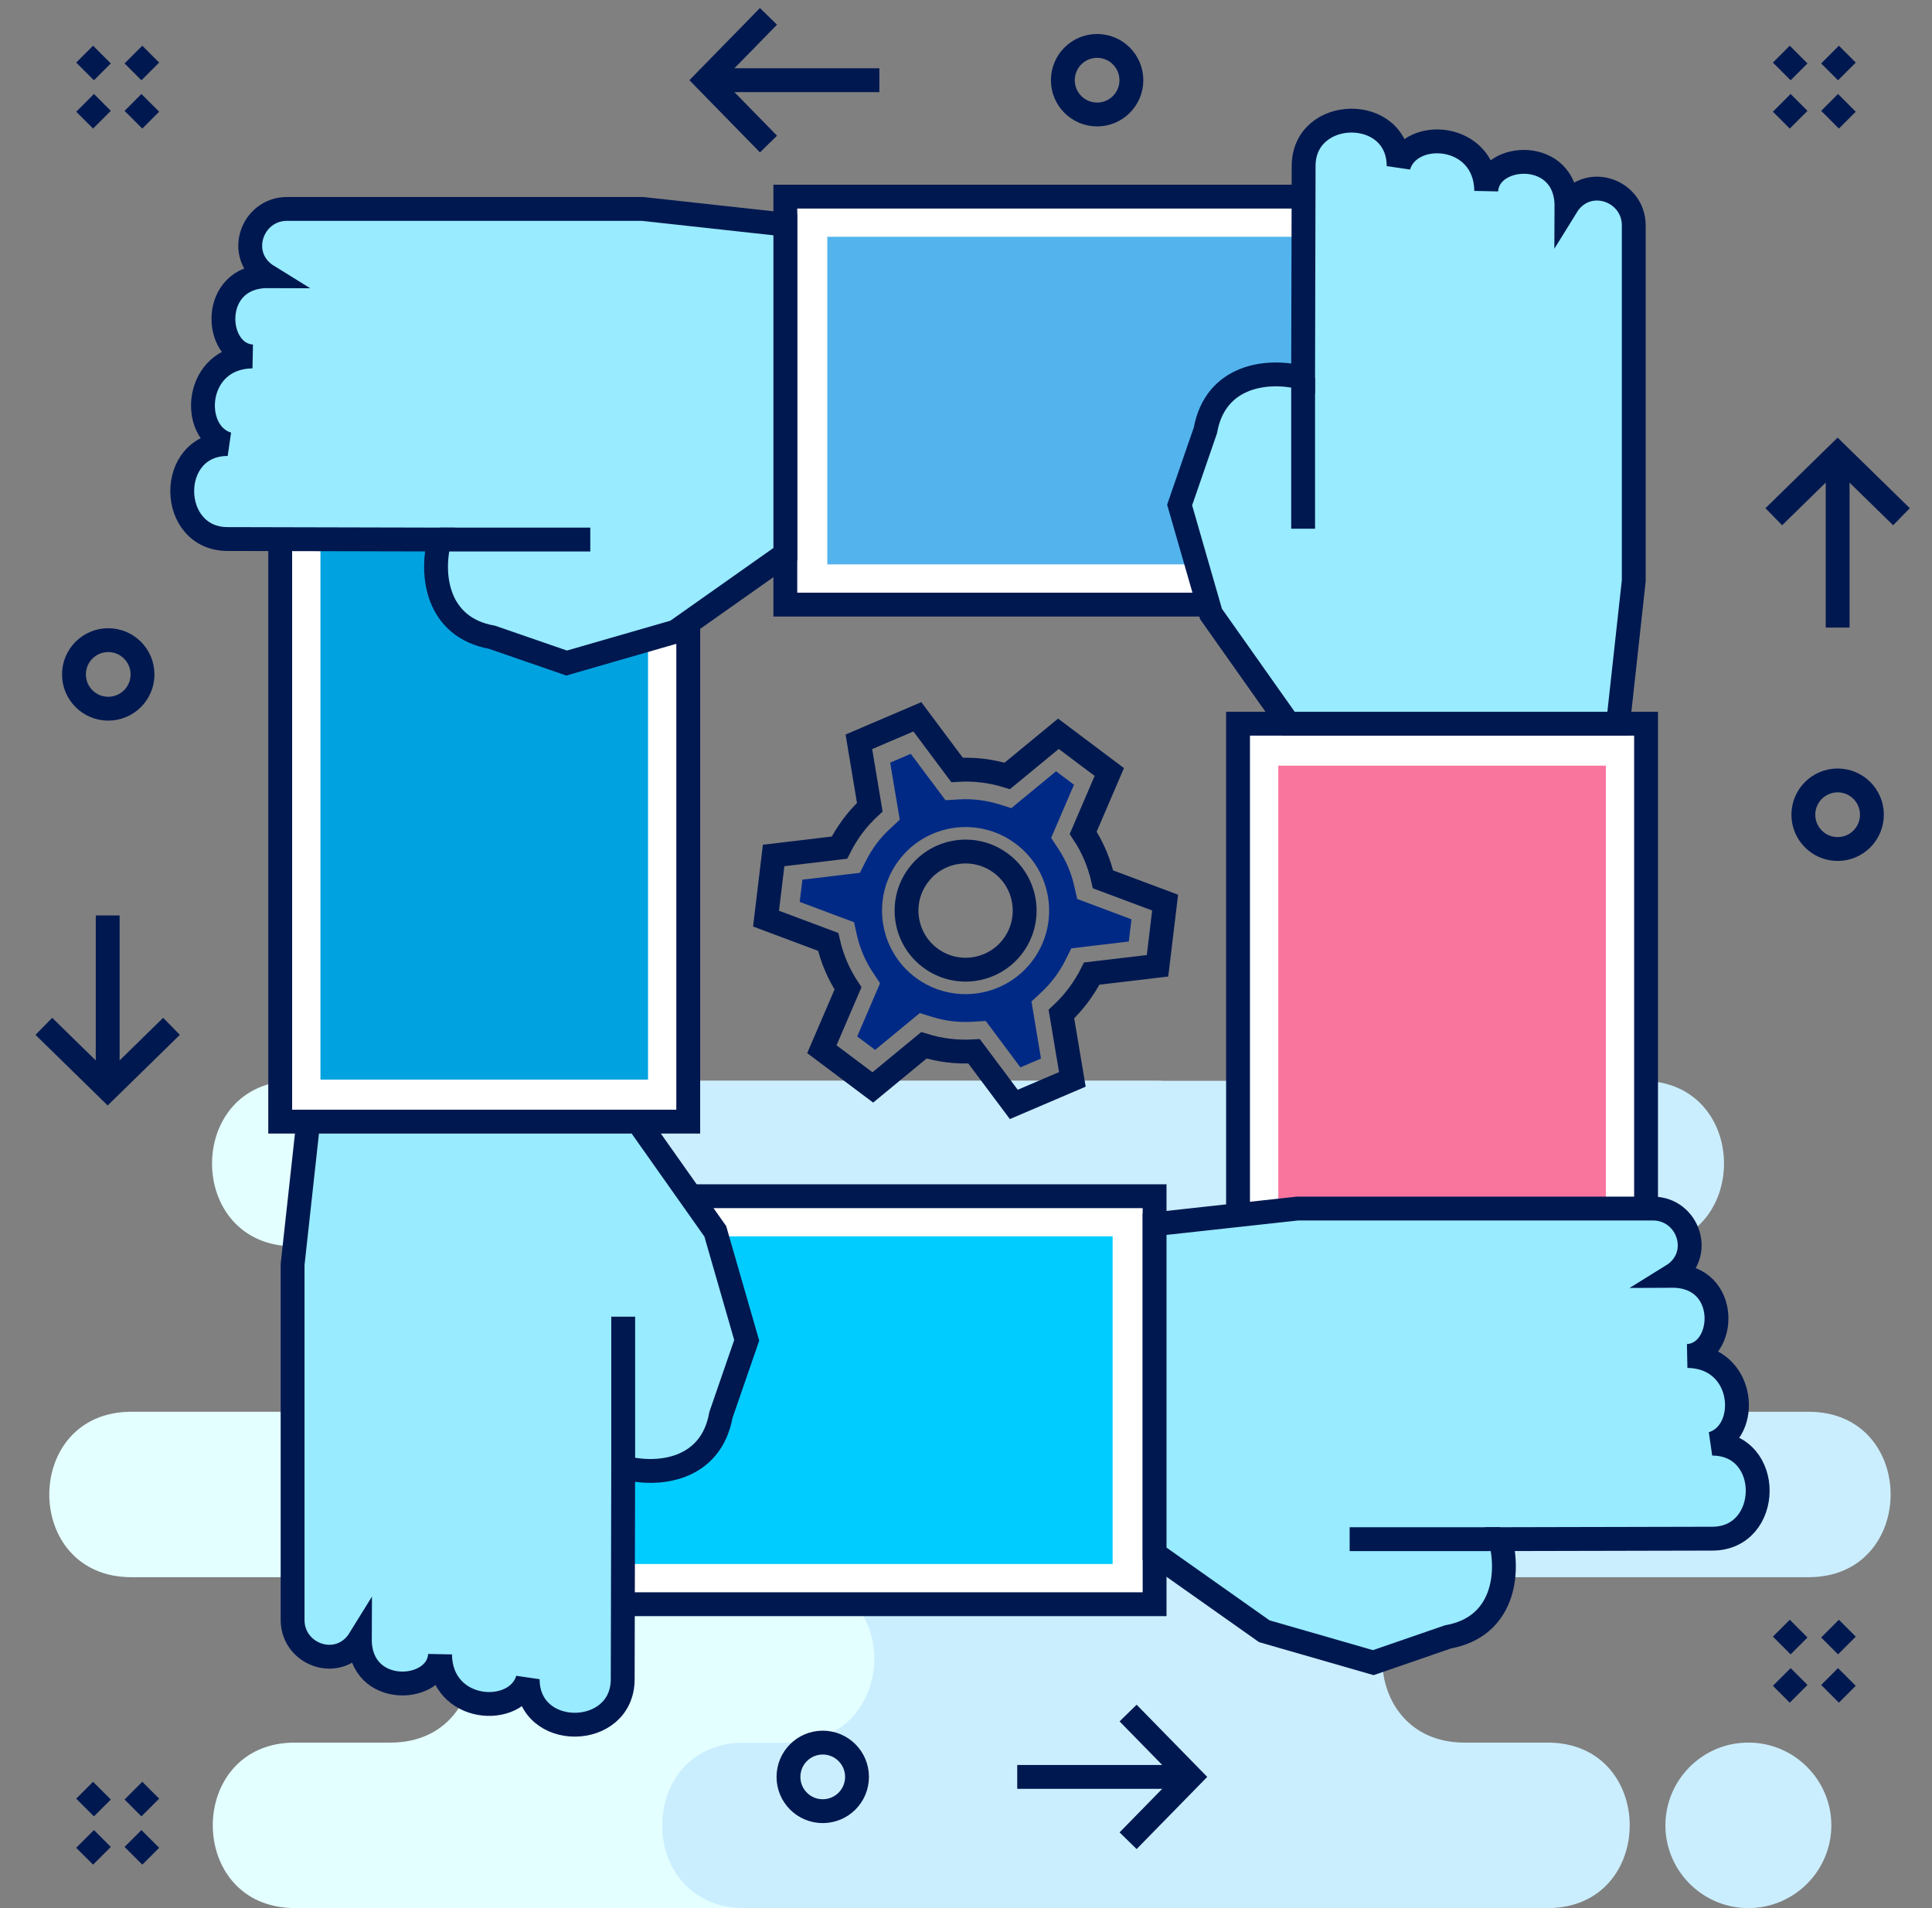
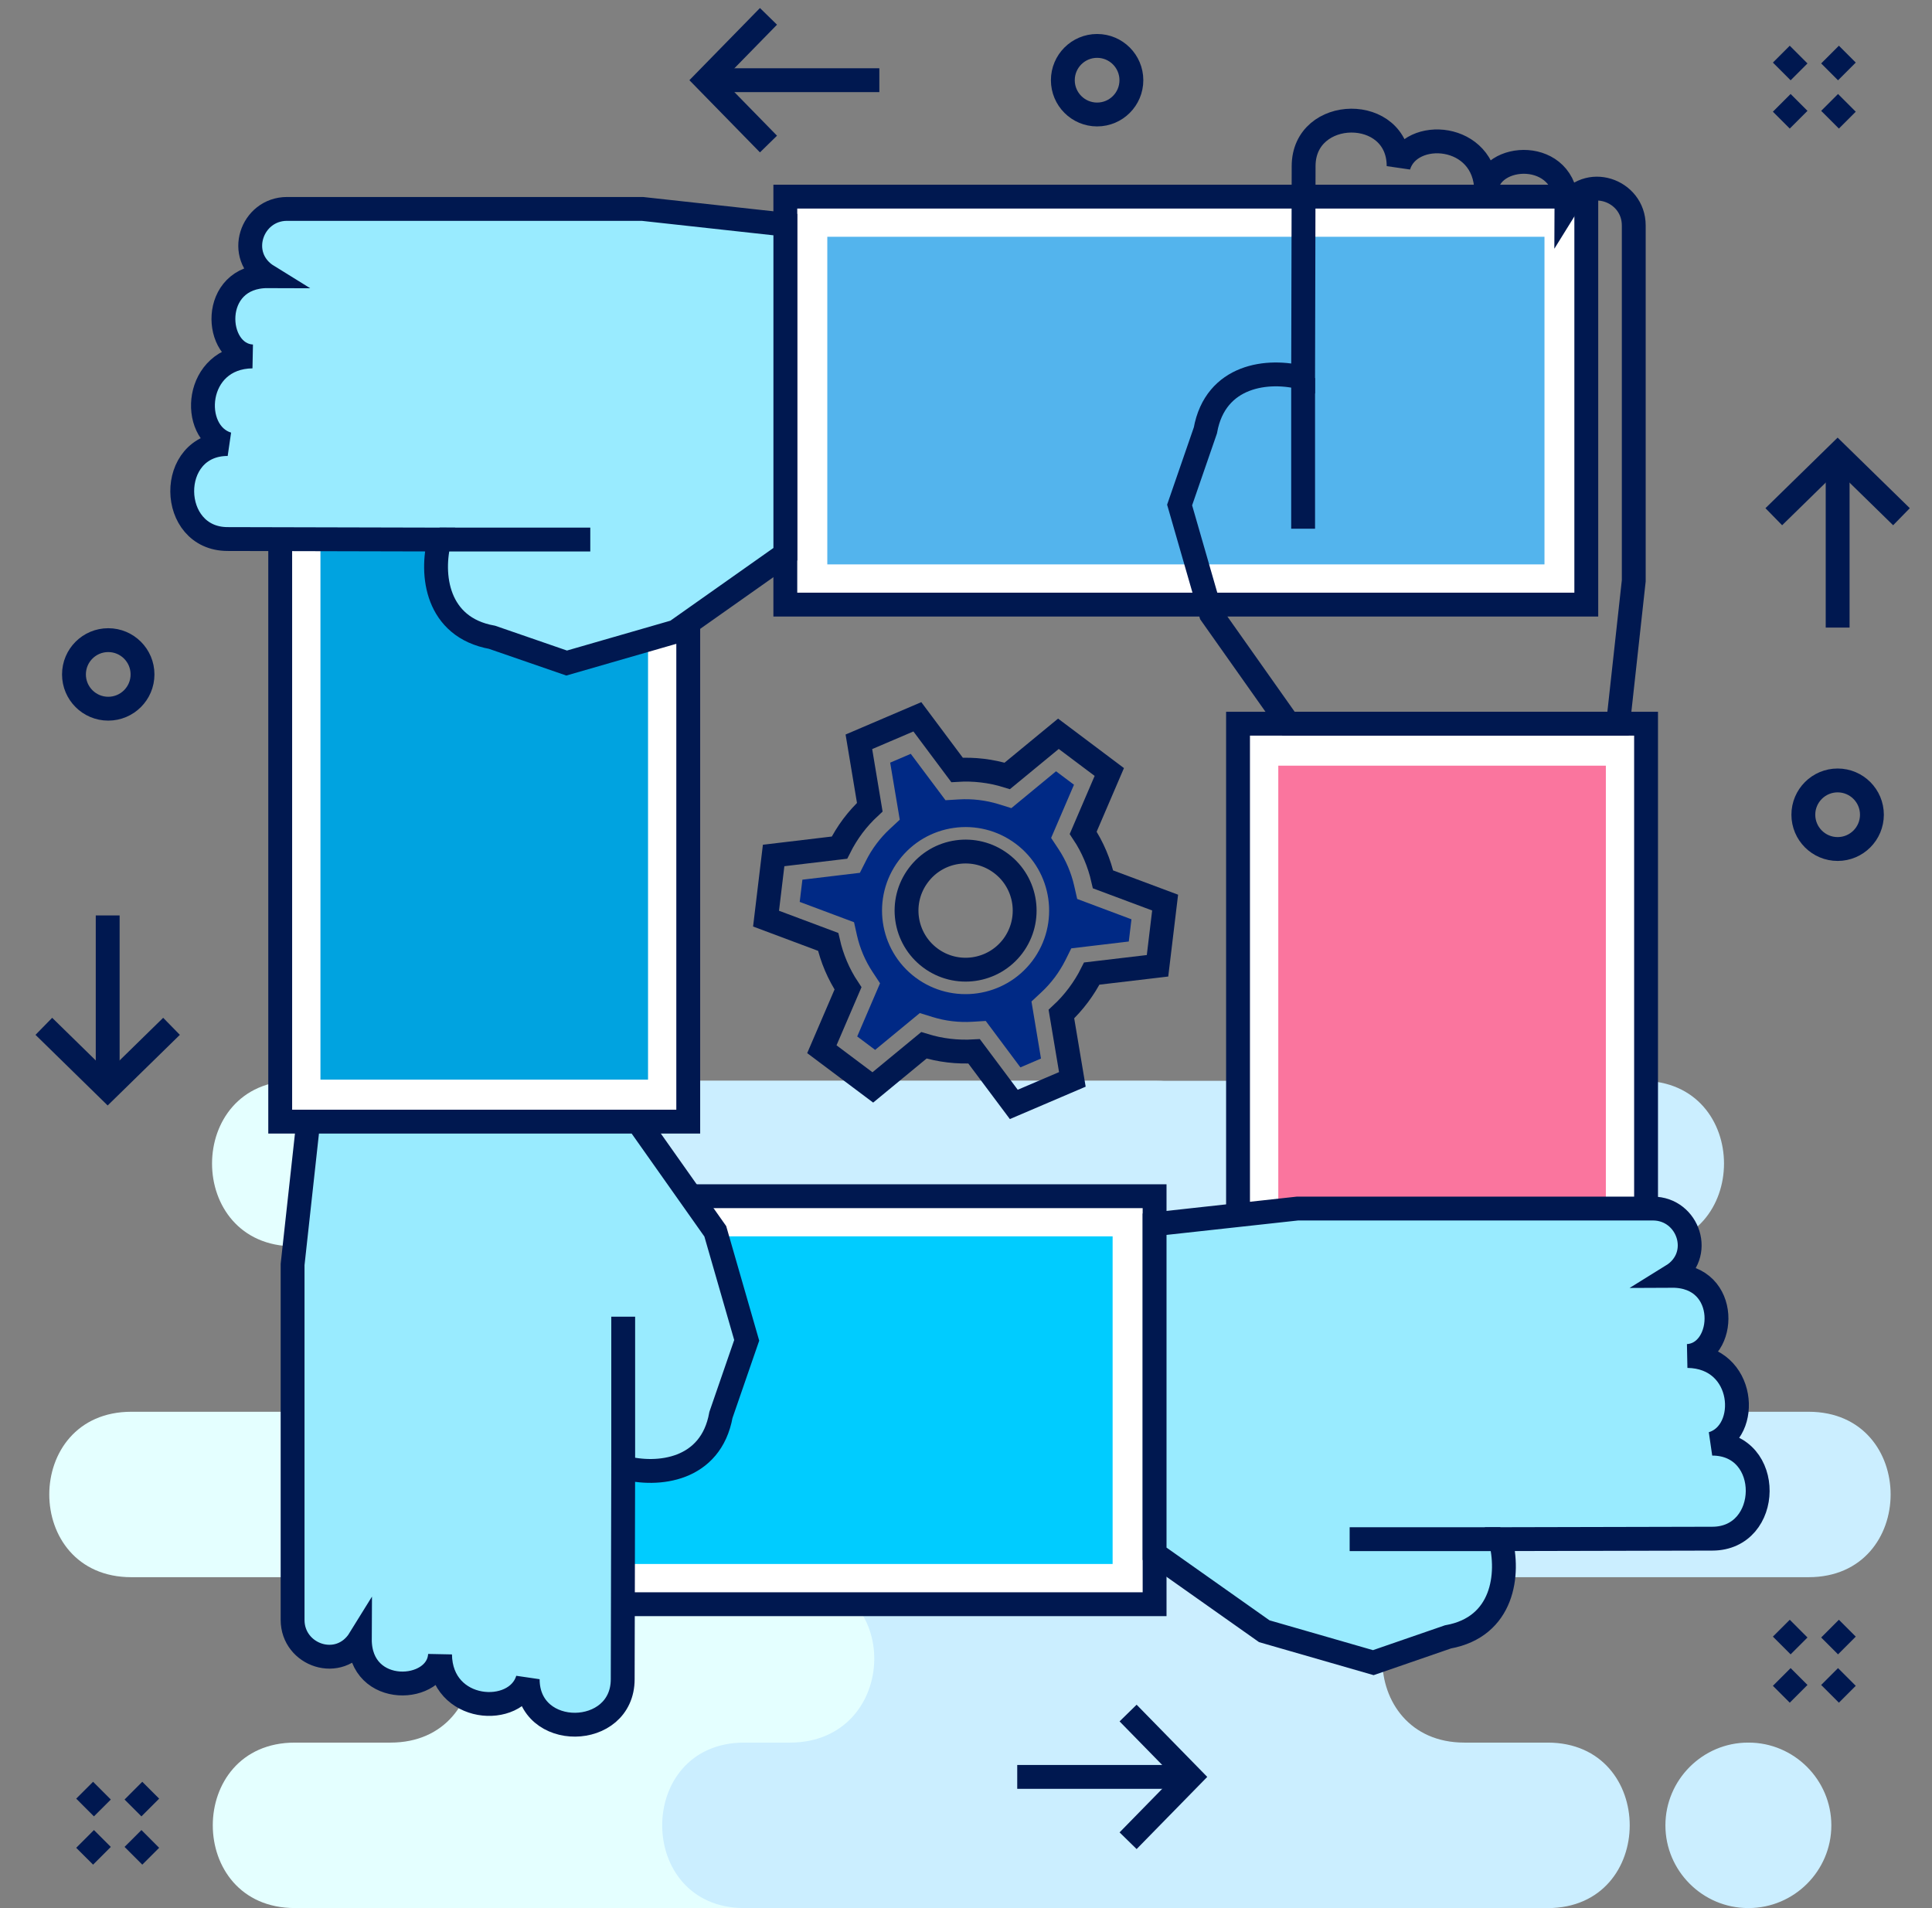
<svg xmlns="http://www.w3.org/2000/svg" width="81" height="80" viewBox="0 0 81 80" fill="none">
  <rect x="0" y="0" width="81" height="80" fill="#808080" stroke="none" />
  <g clip-path="url(#clip0_90_8936)">
    <path fill-rule="evenodd" clip-rule="evenodd" d="M12.363 73.061H16.375C20.963 73.061 20.963 66.126 16.375 66.126H5.508C0.919 66.126 0.919 59.19 5.508 59.19H16.153C20.741 59.19 20.741 52.254 16.153 52.254H12.332C7.743 52.254 7.743 45.315 12.332 45.315H31.376H38.15H48.477C53.066 45.315 53.066 52.254 48.477 52.254H46.565C41.977 52.254 41.977 59.19 46.565 59.19H51.78C56.368 59.19 56.368 66.126 51.78 66.126H46.346C41.755 66.126 41.755 73.061 46.346 73.061H48.016C52.604 73.061 52.604 79.998 48.016 79.998H38.15H31.376H12.363C7.774 79.998 7.774 73.061 12.363 73.061Z" fill="#E4FFFF" />
    <path fill-rule="evenodd" clip-rule="evenodd" d="M33.119 45.315H68.84C73.428 45.315 73.425 52.254 68.84 52.254H65.276C60.427 52.254 59.999 59.19 65.806 59.19H75.825C80.413 59.19 80.411 66.126 75.825 66.126H61.395C56.807 66.126 56.807 73.061 61.395 73.061H64.885C69.474 73.061 69.474 80 64.885 80H33.119L31.204 79.998C26.616 79.998 26.616 73.061 31.204 73.061H33.119C37.736 73.061 37.929 66.126 33.119 66.126H24.949C20.361 66.126 20.361 59.19 24.949 59.19H30.868C35.949 59.346 36.552 52.254 30.868 52.254H27.252C22.664 52.254 22.664 45.315 27.252 45.315H33.119ZM73.311 73.061H73.29C71.383 73.061 69.823 74.624 69.823 76.531C69.823 78.438 71.383 79.998 73.29 79.998H73.311C75.22 79.998 76.78 78.438 76.78 76.531C76.78 74.624 75.22 73.061 73.311 73.061Z" fill="#CBEEFF" />
    <path d="M6.319 75.057L5.576 75.801M3.549 75.057L4.292 75.801M5.576 77.081L6.319 77.825M4.292 77.081L3.549 77.825" stroke="#001850" />
    <path fill-rule="evenodd" clip-rule="evenodd" d="M48.407 67.259V50.153H14.826V67.259H48.407Z" fill="white" />
    <path fill-rule="evenodd" clip-rule="evenodd" d="M46.647 65.572V51.836H16.579V65.572H46.647Z" fill="#00CCFF" />
    <path fill-rule="evenodd" clip-rule="evenodd" d="M48.407 67.259V50.153H14.826V67.259H48.407Z" stroke="#001850" />
    <path fill-rule="evenodd" clip-rule="evenodd" d="M11.748 13.437H28.855V47.026H11.748V13.437Z" fill="white" />
    <path fill-rule="evenodd" clip-rule="evenodd" d="M13.435 15.197H27.169V45.265H13.435V15.197Z" fill="#00A3E0" />
    <path fill-rule="evenodd" clip-rule="evenodd" d="M11.748 13.437H28.855V47.026H11.748V13.437Z" stroke="#001850" />
    <path fill-rule="evenodd" clip-rule="evenodd" d="M29.989 51.625L26.741 47.026H12.924L12.267 53.018V67.915C12.267 69.412 14.239 70.088 15.086 68.716C15.073 71.186 18.363 70.995 18.449 69.37C18.48 71.82 21.644 72.007 22.124 70.403C22.124 72.978 26.107 72.915 26.107 70.403L26.128 61.521C27.589 61.913 29.806 61.654 30.226 59.322L31.306 56.195L29.989 51.625Z" fill="#99EBFF" />
    <path fill-rule="evenodd" clip-rule="evenodd" d="M29.989 51.625L26.741 47.026H12.924L12.267 53.018V67.915C12.267 69.412 14.239 70.088 15.086 68.716C15.073 71.186 18.363 70.995 18.449 69.37C18.48 71.82 21.644 72.007 22.124 70.403C22.124 72.978 26.107 72.915 26.107 70.403L26.128 61.521C27.589 61.913 29.806 61.654 30.226 59.322L31.306 56.195L29.989 51.625Z" stroke="#001850" />
    <path d="M26.128 61.521V55.204" stroke="#001850" />
    <path fill-rule="evenodd" clip-rule="evenodd" d="M32.925 25.349V8.244H66.506V25.349H32.925Z" fill="white" />
    <path fill-rule="evenodd" clip-rule="evenodd" d="M34.685 23.663V9.927H64.753V23.663H34.685Z" fill="#53B4ED" />
    <path fill-rule="evenodd" clip-rule="evenodd" d="M32.925 25.349V8.244H66.506V25.349H32.925Z" stroke="#001850" />
    <path fill-rule="evenodd" clip-rule="evenodd" d="M28.325 26.481L32.926 23.234V9.417L26.932 8.759H12.037C10.537 8.759 9.864 10.734 11.234 11.579C8.766 11.569 8.954 14.858 10.579 14.944C8.132 14.975 7.942 18.139 9.546 18.617C6.972 18.617 7.037 22.6 9.546 22.6L18.431 22.621C18.04 24.082 18.298 26.299 20.63 26.719L23.757 27.799L28.325 26.481Z" fill="#99EBFF" />
    <path fill-rule="evenodd" clip-rule="evenodd" d="M28.325 26.481L32.926 23.234V9.417L26.932 8.759H12.037C10.537 8.759 9.864 10.734 11.234 11.579C8.766 11.569 8.954 14.858 10.579 14.944C8.132 14.975 7.942 18.139 9.546 18.617C6.972 18.617 7.037 22.6 9.546 22.6L18.431 22.621C18.04 24.082 18.298 26.299 20.63 26.719L23.757 27.799L28.325 26.481Z" stroke="#001850" />
    <path d="M18.431 22.621H24.748" stroke="#001850" />
    <path fill-rule="evenodd" clip-rule="evenodd" d="M51.905 30.342H69.012V63.931H51.905V30.342Z" fill="white" />
    <path fill-rule="evenodd" clip-rule="evenodd" d="M53.593 32.102H67.326V62.171H53.593V32.102Z" fill="#FA759E" />
    <path fill-rule="evenodd" clip-rule="evenodd" d="M51.905 30.342H69.012V63.931H51.905V30.342Z" stroke="#001850" />
-     <path fill-rule="evenodd" clip-rule="evenodd" d="M50.773 25.743L54.021 30.342H67.838L68.496 24.35V9.453C68.496 7.956 66.523 7.28 65.676 8.652C65.689 6.185 62.399 6.373 62.311 7.998C62.279 5.551 59.115 5.36 58.638 6.965C58.638 4.39 54.655 4.453 54.655 6.965L54.634 15.849C53.173 15.455 50.956 15.714 50.536 18.046L49.456 21.173L50.773 25.743Z" fill="#99EBFF" />
    <path fill-rule="evenodd" clip-rule="evenodd" d="M50.773 25.743L54.021 30.342H67.838L68.496 24.35V9.453C68.496 7.956 66.523 7.28 65.676 8.652C65.689 6.185 62.399 6.373 62.311 7.998C62.279 5.551 59.115 5.36 58.638 6.965C58.638 4.39 54.655 4.453 54.655 6.965L54.634 15.849C53.173 15.455 50.956 15.714 50.536 18.046L49.456 21.173L50.773 25.743Z" stroke="#001850" />
    <path d="M54.634 15.849V22.167" stroke="#001850" />
    <path fill-rule="evenodd" clip-rule="evenodd" d="M53.006 68.392L48.407 65.144V51.327L54.399 50.67H69.296C70.793 50.67 71.469 52.642 70.097 53.49C72.567 53.477 72.377 56.766 70.752 56.852C73.201 56.883 73.389 60.05 71.785 60.527C74.359 60.527 74.297 64.511 71.785 64.511L62.903 64.531C63.294 65.992 63.036 68.21 60.704 68.629L57.576 69.709L53.006 68.392Z" fill="#99EBFF" />
    <path fill-rule="evenodd" clip-rule="evenodd" d="M53.006 68.392L48.407 65.144V51.327L54.399 50.67H69.296C70.793 50.67 71.469 52.642 70.097 53.49C72.567 53.477 72.377 56.766 70.752 56.852C73.201 56.883 73.389 60.05 71.785 60.527C74.359 60.527 74.297 64.511 71.785 64.511L62.903 64.531C63.294 65.992 63.036 68.21 60.704 68.629L57.576 69.709L53.006 68.392Z" stroke="#001850" />
    <path d="M62.903 64.532H56.585" stroke="#001850" />
    <path fill-rule="evenodd" clip-rule="evenodd" d="M38.999 40.161C40.092 40.98 41.644 40.758 42.465 39.665C43.284 38.569 43.063 37.017 41.97 36.198C40.874 35.377 39.322 35.598 38.503 36.694C37.681 37.787 37.903 39.339 38.999 40.161Z" stroke="#001850" />
    <path fill-rule="evenodd" clip-rule="evenodd" d="M45.027 32.901C44.776 32.713 44.526 32.525 44.275 32.337L42.402 33.882L41.865 33.715C41.328 33.55 40.762 33.483 40.201 33.517L39.64 33.55L38.184 31.605C37.898 31.727 37.608 31.852 37.321 31.975L37.723 34.367L37.311 34.75C37.105 34.941 36.914 35.152 36.747 35.376C36.578 35.601 36.429 35.841 36.304 36.094L36.051 36.594L33.641 36.882C33.604 37.192 33.567 37.502 33.528 37.813L35.806 38.666L35.928 39.214C36.053 39.764 36.275 40.286 36.586 40.755L36.896 41.225L35.939 43.455L36.69 44.018L38.563 42.474L39.103 42.641C39.64 42.808 40.203 42.873 40.764 42.839L41.328 42.805L42.781 44.751C43.068 44.629 43.357 44.506 43.644 44.381L43.245 41.989L43.657 41.605C43.863 41.415 44.051 41.204 44.221 40.979C44.388 40.755 44.536 40.515 44.664 40.265L44.914 39.761L47.325 39.474C47.361 39.164 47.398 38.853 47.437 38.543L45.162 37.69L45.037 37.142C44.912 36.594 44.69 36.07 44.38 35.601L44.069 35.131L45.027 32.901ZM42.585 35.376C44.132 36.535 44.445 38.731 43.287 40.28C42.126 41.827 39.93 42.14 38.38 40.982C36.833 39.821 36.52 37.625 37.681 36.075C38.839 34.529 41.036 34.216 42.585 35.376Z" fill="#002985" />
    <path fill-rule="evenodd" clip-rule="evenodd" d="M38.735 43.826C39.424 44.039 40.136 44.12 40.84 44.079L42.504 46.304C43.321 45.954 44.14 45.605 44.959 45.255L44.5 42.516C44.755 42.279 44.995 42.013 45.212 41.723C45.428 41.434 45.616 41.131 45.773 40.818L48.53 40.492C48.637 39.608 48.741 38.723 48.848 37.842L46.245 36.869C46.088 36.18 45.812 35.517 45.413 34.918L46.508 32.367C45.796 31.832 45.084 31.3 44.374 30.765L42.23 32.531C41.544 32.319 40.83 32.236 40.125 32.28L38.461 30.053C37.645 30.402 36.825 30.752 36.009 31.101L36.466 33.843C36.21 34.08 35.97 34.344 35.753 34.633C35.537 34.923 35.352 35.225 35.195 35.538L32.435 35.867C32.331 36.749 32.224 37.633 32.117 38.515L34.721 39.49C34.877 40.176 35.156 40.839 35.553 41.439L34.457 43.99C35.169 44.525 35.881 45.059 36.593 45.592L38.735 43.826Z" stroke="#001850" />
-     <path d="M6.319 2.27L5.576 3.013M3.549 2.27L4.292 3.013M5.576 4.294L6.319 5.037M4.292 4.294L3.549 5.037" stroke="#001850" />
    <path d="M77.45 2.27L76.707 3.013M74.683 2.27L75.426 3.013M76.707 4.294L77.45 5.037M75.426 4.294L74.683 5.037" stroke="#001850" />
    <path d="M77.45 68.264L76.707 69.008M74.683 68.264L75.426 69.008M76.707 70.291L77.45 71.034M75.426 70.291L74.683 71.034" stroke="#001850" />
    <path d="M77.044 35.596C77.838 35.596 78.481 34.952 78.481 34.158C78.481 33.365 77.838 32.721 77.044 32.721C76.25 32.721 75.606 33.365 75.606 34.158C75.606 34.952 76.25 35.596 77.044 35.596Z" stroke="#001850" />
    <path d="M4.538 29.713C5.332 29.713 5.975 29.07 5.975 28.276C5.975 27.482 5.332 26.839 4.538 26.839C3.744 26.839 3.101 27.482 3.101 28.276C3.101 29.07 3.744 29.713 4.538 29.713Z" stroke="#001850" />
    <path d="M45.997 4.8C46.791 4.8 47.434 4.156 47.434 3.363C47.434 2.569 46.791 1.925 45.997 1.925C45.203 1.925 44.56 2.569 44.56 3.363C44.56 4.156 45.203 4.8 45.997 4.8Z" stroke="#001850" />
-     <path d="M34.494 75.936C35.288 75.936 35.931 75.293 35.931 74.499C35.931 73.705 35.288 73.061 34.494 73.061C33.7 73.061 33.057 73.705 33.057 74.499C33.057 75.293 33.7 75.936 34.494 75.936Z" stroke="#001850" />
    <path d="M77.044 19.047V26.312" stroke="#001850" />
    <path d="M74.367 21.664L77.043 19.047L79.72 21.664" stroke="#001850" />
    <path d="M4.515 45.649V38.381" stroke="#001850" />
    <path d="M1.838 43.03L4.514 45.649L7.191 43.03" stroke="#001850" />
    <path d="M49.915 74.499H42.648" stroke="#001850" />
    <path d="M47.296 77.175L49.915 74.499L47.296 71.822" stroke="#001850" />
    <path d="M29.602 3.362H36.867" stroke="#001850" />
    <path d="M32.219 6.039L29.602 3.362L32.219 0.686" stroke="#001850" />
  </g>
  <defs>
    <clipPath id="clip0_90_8936">
      <rect width="80" height="80" fill="white" transform="translate(0.667)" />
    </clipPath>
  </defs>
</svg>